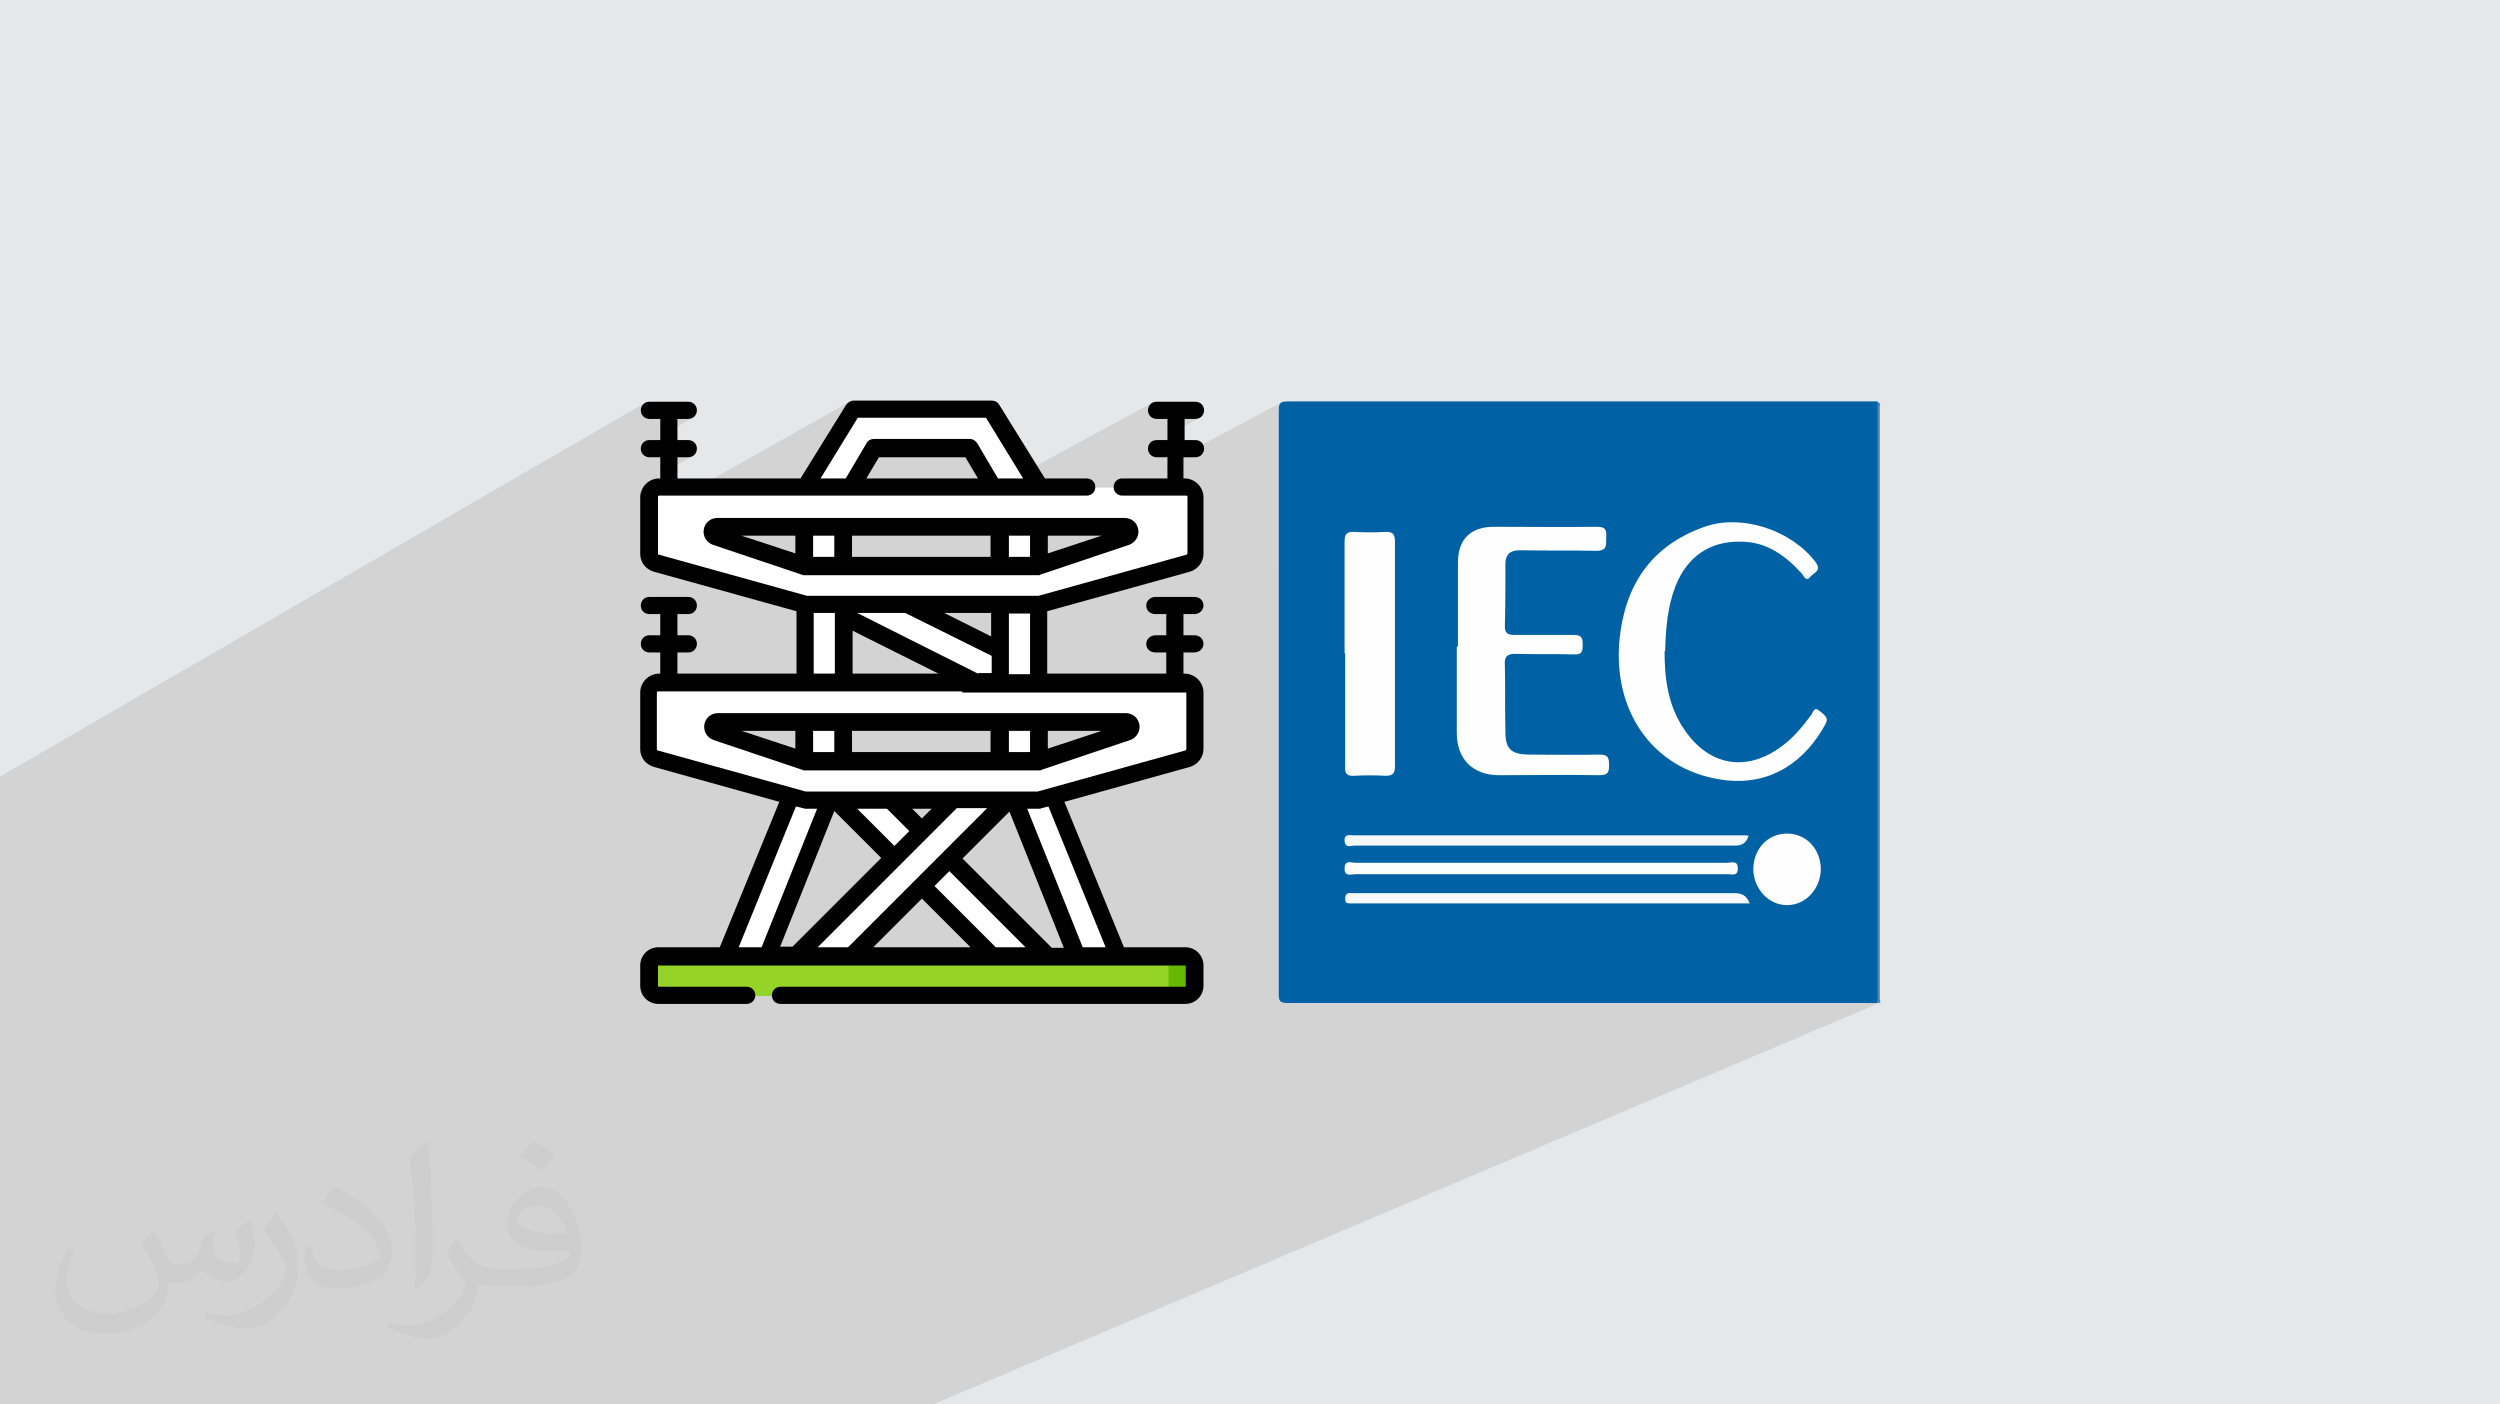
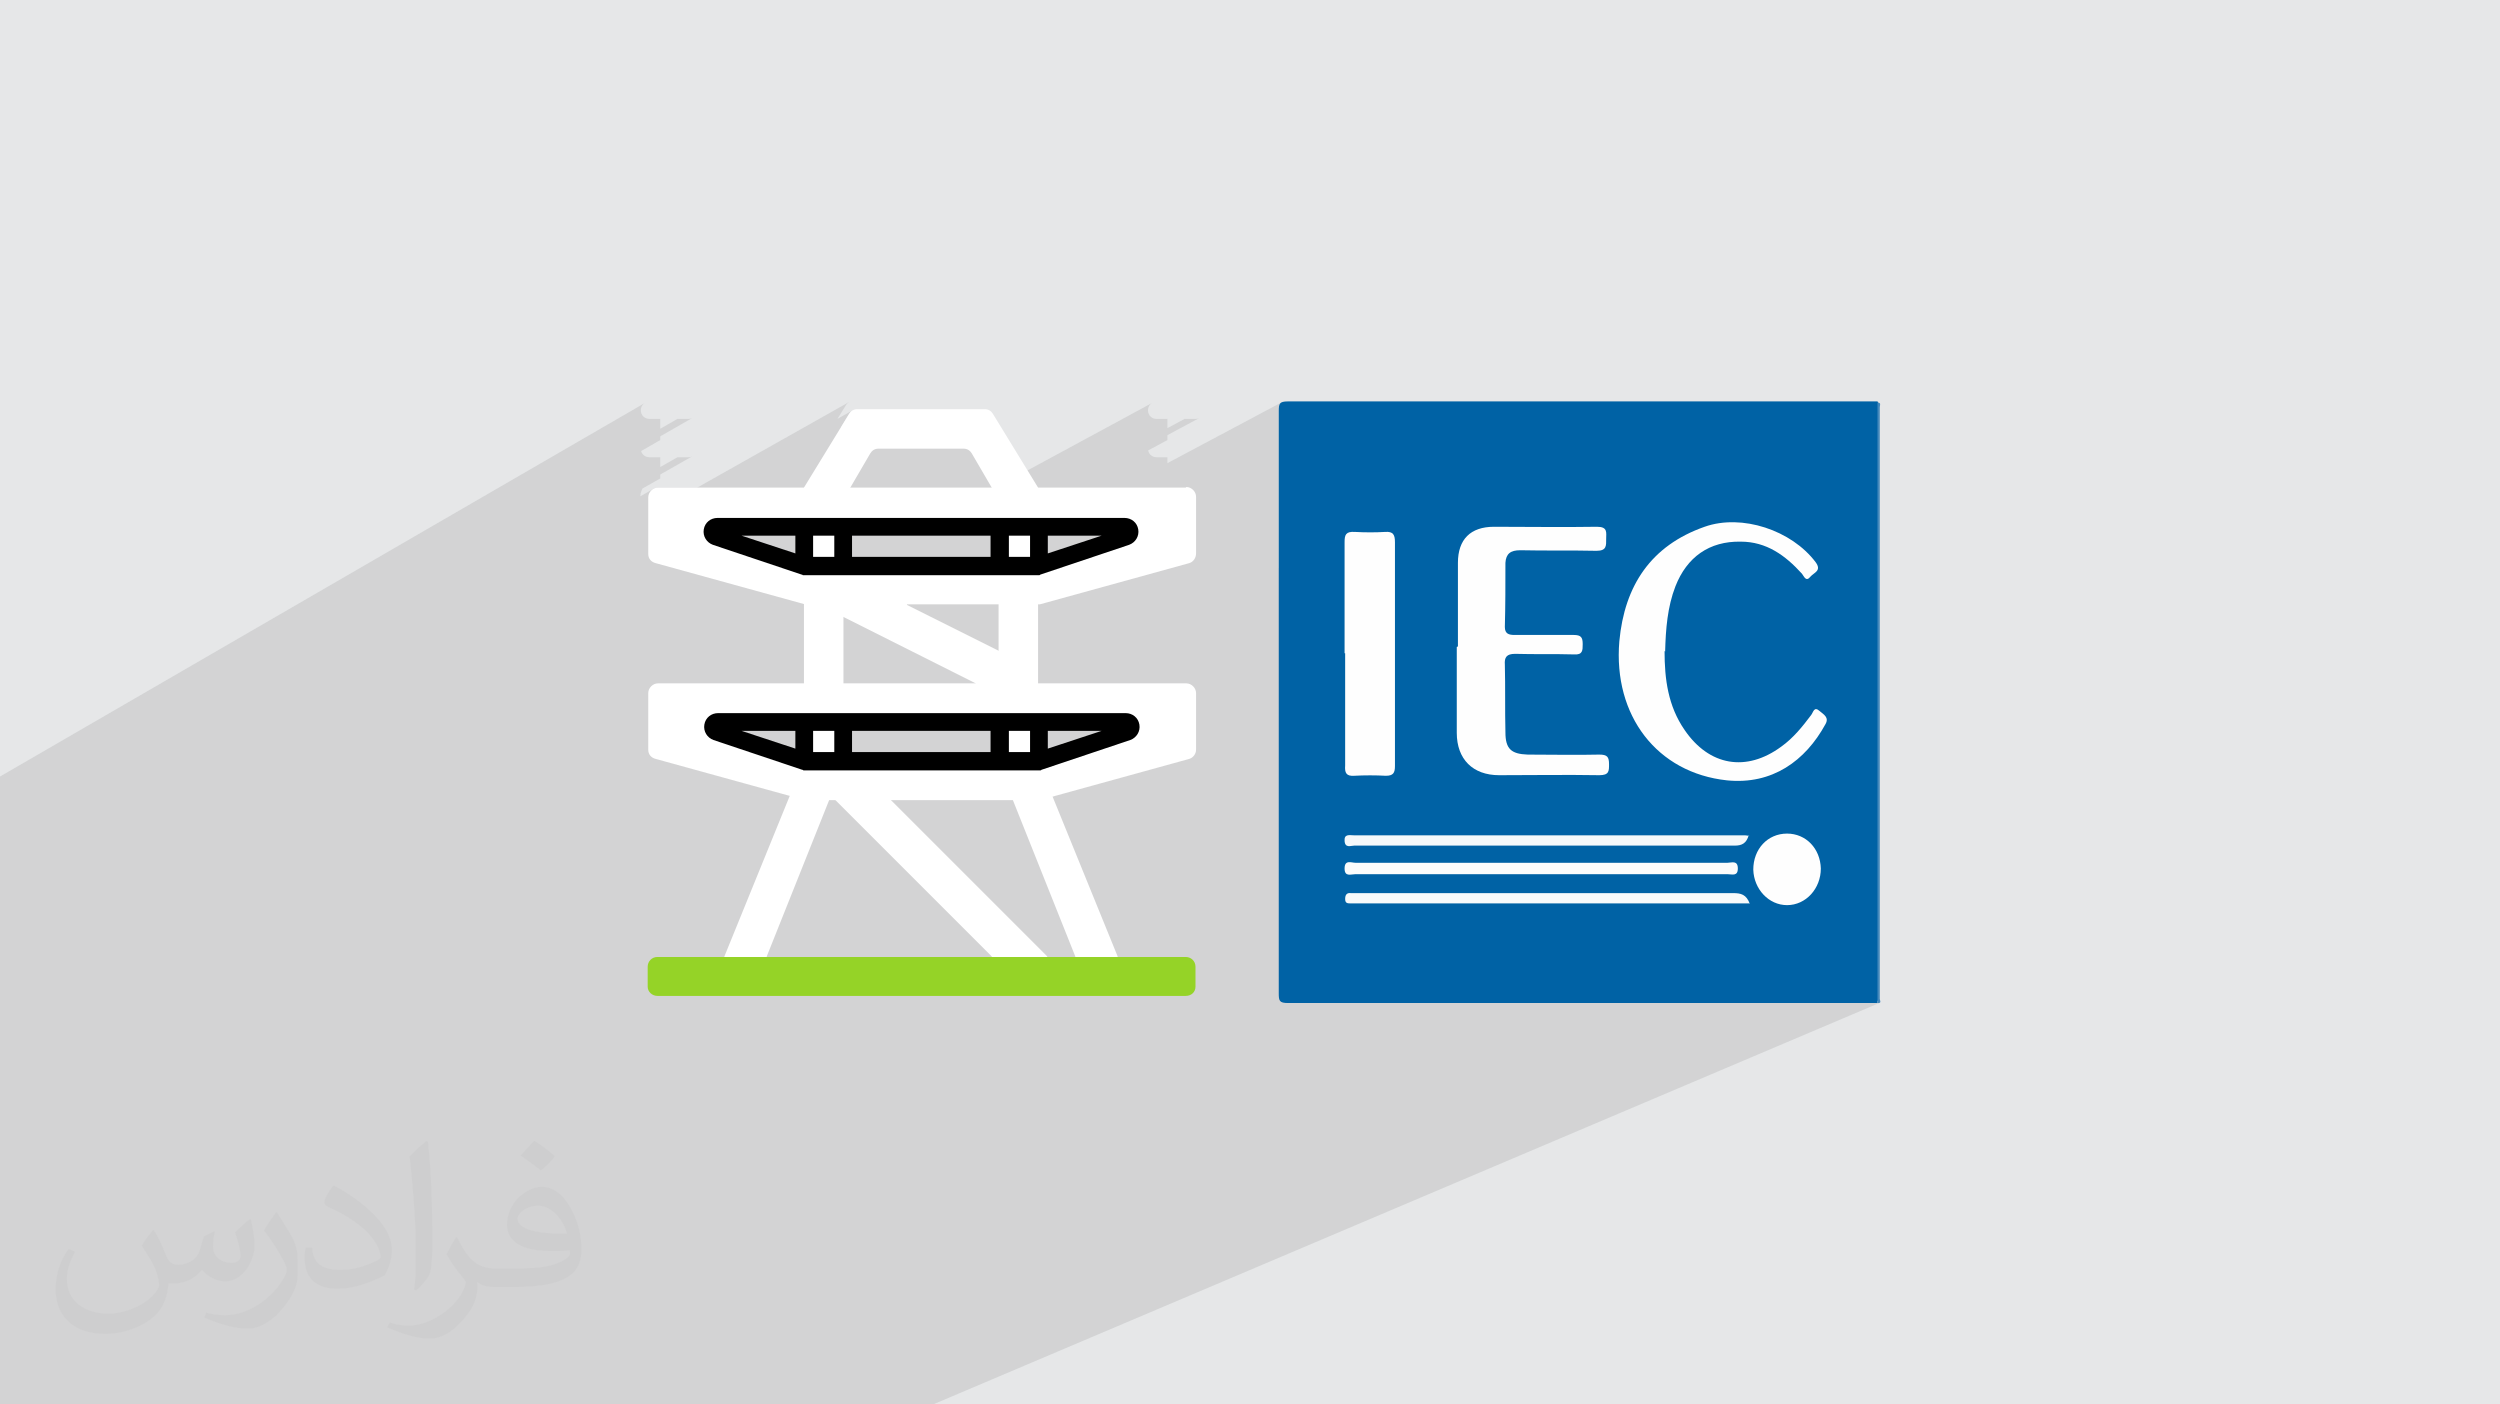
<svg xmlns="http://www.w3.org/2000/svg" xml:space="preserve" width="94.192mm" height="52.917mm" version="1.1" style="shape-rendering:geometricPrecision; text-rendering:geometricPrecision; image-rendering:optimizeQuality; fill-rule:evenodd; clip-rule:evenodd" viewBox="0 0 9404.92 5283.66">
  <defs>
    <style type="text/css">
   
    .fil12 {fill:black}
    .fil3 {fill:#0062A5}
    .fil4 {fill:#4589BC}
    .fil11 {fill:#65BA01}
    .fil10 {fill:#95D327}
    .fil0 {fill:#E6E7E8}
    .fil7 {fill:#F5F9FB}
    .fil6 {fill:#F7FAFB}
    .fil8 {fill:#FBFCFC}
    .fil5 {fill:#FEFEFE}
    .fil9 {fill:white}
    .fil2 {fill:#373435;fill-opacity:0.031}
    .fil1 {fill:#2B2A29;fill-opacity:0.102}
   
  </style>
  </defs>
  <g id="Layer_x0020_1">
    <polygon class="fil0" points="-0,0 9404.92,0 9404.92,5283.66 -0,5283.66 " />
    <polygon class="fil1" points="3503.64,5283.66 3503.62,5283.66 2480.36,5283.66 2329.29,5283.66 2299.66,5283.66 2195.78,5283.66 2064.15,5283.66 2032.21,5283.66 1957.97,5283.66 1940.36,5283.66 1916.76,5283.66 1872.73,5283.66 1835.95,5283.66 1830.09,5283.66 1811.81,5283.66 1533.1,5283.66 1480.8,5283.66 1431.44,5283.66 1355.84,5283.66 1355.83,5283.66 1332.72,5283.66 1304.15,5283.66 1210.08,5283.66 1197.96,5283.66 1196.21,5283.66 1171.96,5283.66 1148.26,5283.66 1143.33,5283.66 1140.23,5283.66 1136.1,5283.66 1072.97,5283.66 1070.33,5283.66 1054.43,5283.66 1046.37,5283.66 1013.16,5283.66 976.09,5283.66 955.67,5283.66 954.25,5283.66 947.59,5283.66 927.52,5283.66 921.57,5283.66 905.36,5283.66 898.94,5283.66 870.68,5283.66 803.41,5283.66 769.94,5283.66 761.06,5283.66 732.97,5283.66 700.03,5283.66 694.1,5283.66 682.79,5283.66 579.7,5283.66 568.81,5283.66 561.81,5283.66 554,5283.66 548.98,5283.66 530.56,5283.66 530.55,5283.66 494.21,5283.66 465.25,5283.66 455.18,5283.66 453.27,5283.66 396.95,5283.66 363.65,5283.66 334.94,5283.66 329.55,5283.66 285.24,5283.66 269.7,5283.66 266.81,5283.66 239.18,5283.66 218.46,5283.66 168.82,5283.66 166.95,5283.66 87.93,5283.66 85.94,5283.66 57.64,5283.66 37.07,5283.66 -0,5283.66 -0,5260.32 -0,5249.4 -0,5225.27 -0,5207.3 -0,5189 -0,5172.79 -0,5164.29 -0,5155.13 -0,5151.68 -0,5146.09 -0,5133.68 -0,5128.09 -0,5098.99 -0,5088.61 -0,5087.56 -0,5087.01 -0,5078.27 -0,5074.02 -0,5065.94 -0,5061.59 -0,5061.09 -0,5056.42 -0,5053.53 -0,5045.06 -0,5041.12 -0,5034.7 -0,5028.32 -0,5017.21 -0,5015.69 -0,5013.76 -0,5004.07 -0,5000.83 -0,4986.55 -0,4985.09 -0,4984.66 -0,4984.42 -0,4982.67 -0,4974.72 -0,4967.08 -0,4963.18 -0,4955.6 -0,4953.57 -0,4946.65 -0,4943.73 -0,4938.12 -0,4926.79 -0,4924 -0,4914.76 -0,4913.6 -0,4911.96 -0,4910.13 -0,4907.3 -0,4893.33 -0,4885.83 -0,4885.74 -0,4877.62 -0,4872.88 -0,4872.24 -0,4872.11 -0,4867.74 -0,4860.49 -0,4859.79 -0,4858.15 -0,4846.29 -0,4844.86 -0,4843.58 -0,4841.43 -0,4837.51 -0,4831.44 -0,4822.48 -0,4814.14 -0,4813.33 -0,4813.21 -0,4810.01 -0,4806.52 -0,4802.63 -0,4792.15 -0,4790.77 -0,4783.38 -0,4774.14 -0,4761.42 -0,4752.32 -0,4748.52 -0,4743.67 -0,4733.6 -0,4732.94 -0,4731.98 -0,4730.02 -0,4718.22 -0,4712.45 -0,4703.23 -0,4684.6 -0,4681.8 -0,4679.41 -0,4671.87 -0,4666.89 -0,4655.84 -0,4650.56 -0,4648.93 -0,4629.69 -0,4624.44 -0,4616.18 -0,4611.48 -0,4608.25 -0,4607.83 -0,4607.59 -0,4605.44 -0,4605.43 -0,4599.24 -0,4593.26 -0,4590.1 -0,4587.51 -0,4576.74 -0,4569.55 -0,4564.19 -0,4561.97 -0,4558.34 -0,4544.11 -0,4536.4 -0,4530.03 -0,4525.49 -0,4524.1 -0,4501.51 -0,4494.48 -0,4492.61 -0,4485.41 -0,4466.64 -0,4465.35 -0,4461.77 -0,4453.65 -0,4440.35 -0,4439.45 -0,4437.62 -0,4433.31 -0,4431.7 -0,4417.89 -0,4417.36 -0,4416.92 -0,4413.67 -0,4405.87 -0,4404.22 -0,4403.15 -0,4374.47 -0,4372.95 -0,4354.27 -0,4345.98 -0,4340.96 -0,4340.6 -0,4314.89 -0,4296.48 -0,4278.56 -0,4272.45 -0,4264.18 -0,4248.6 -0,4243.95 -0,4236.88 -0,4224.22 -0,4223.58 -0,4222.47 -0,4219.68 -0,4216.9 -0,4214.43 -0,4202.11 -0,4198.51 -0,4192.72 -0,4190.38 -0,4189.52 -0,4185.13 -0,4183.92 -0,4183.05 -0,4160.81 -0,4155.27 -0,4148.16 -0,4147.55 -0,4145.25 -0,4134.55 -0,4130.17 -0,4129.59 -0,4124.75 -0,4117.51 -0,4115.94 -0,4113.84 -0,4111.54 -0,4110.91 -0,4110.12 -0,4109.92 -0,4108.24 -0,4108.17 -0,4104.25 -0,4099.38 -0,4091.51 -0,4089.74 -0,4081.28 -0,4080.91 -0,4079.69 -0,4065.9 -0,4063.1 -0,4062.47 -0,4051.11 -0,4049.23 -0,4047.3 -0,4043.91 -0,4042.42 -0,4029.95 -0,4010.41 -0,4007.57 -0,4001.69 -0,3994.51 -0,3991.74 -0,3987.95 -0,3985.14 -0,3969.35 -0,3965.85 -0,3952.05 -0,3939.87 -0,3937.74 -0,3935.69 -0,3934.95 -0,3933.46 -0,3921.81 -0,3921.12 -0,3915.28 -0,3905.04 -0,3902.37 -0,3885.41 -0,3880.86 -0,3878.79 -0,3877.41 -0,3866.93 -0,3862.87 -0,3862.31 -0,3861.03 -0,3856.93 -0,3855.15 -0,3836.83 -0,3836.37 -0,3804.98 -0,3801.7 -0,3800.76 -0,3784.72 -0,3763.28 -0,3763.12 -0,3746.25 -0,3739.25 -0,3730.43 -0,3726.27 -0,3721.72 -0,3719.1 -0,3708.77 -0,3706.94 -0,3705.98 -0,3692.18 -0,3685.33 -0,3677.5 -0,3673.81 -0,3659.51 -0,3656.91 -0,3653.36 -0,3607.74 -0,3598.87 -0,3590.29 -0,3560.94 -0,3559.5 -0,3551.64 -0,3522.09 -0,3517.54 -0,3517 -0,3514.29 -0,3514.1 -0,3483.28 -0,3481.31 -0,3480.81 -0,3477.28 -0,3476.96 -0,3454.14 -0,3450.89 -0,3446.9 -0,3429.98 -0,3381.08 -0,3351.68 -0,3346.77 -0,3315.77 -0,3312.42 -0,3266.36 -0,3265.89 -0,3236.73 -0,3235.63 -0,3232.27 -0,3209.85 -0,3198.36 -0,3196.44 -0,3191.95 -0,3170.85 -0,3137.42 -0,3116.16 -0,3078.69 -0,3069.89 -0,3065.88 -0,3061.29 -0,3052.73 -0,3040 -0,3006.25 -0,2984.8 -0,2938.39 -0,2921.28 2424.27,1516.96 2419.6,1520.98 2415.82,1525.8 2413.04,1531.27 2411.3,1537.25 2410.71,1543.59 2411.39,1550.54 2413.34,1556.81 2416.39,1562.32 2420.41,1567 2425.22,1570.77 2430.7,1573.56 2436.68,1575.3 2443.01,1575.88 2483.92,1575.88 2483.92,1613.01 2548.53,1575.88 2589.45,1575.88 2596.4,1575.21 2602.67,1573.26 2608.18,1570.21 2483.92,1641.47 2483.92,1655.56 2412,1696.77 2413.34,1701.08 2416.39,1706.61 2420.41,1711.28 2425.22,1715.05 2430.7,1717.84 2436.68,1719.58 2443.01,1720.17 2483.92,1720.17 2483.92,1756.94 2548.53,1720.17 2589.45,1720.17 2596.4,1719.49 2602.67,1717.54 2608.18,1714.48 2483.92,1785.09 2483.92,1799.84 2417.41,1837.59 2414.21,1843.45 2410.02,1856.72 2408.96,1866.97 2455.21,1840.76 2461.41,1837.29 2468.17,1835.07 2475.31,1834.29 2622.99,1834.29 3196.18,1511.28 3192.66,1513.5 3189.38,1516.06 3186.42,1518.93 3183.8,1522.05 3150.5,1575.74 3207.22,1543.85 3203.54,1546.32 3200.2,1549.27 3197.19,1552.67 3194.57,1556.5 3163.63,1607.04 3226.85,1571.58 3125.64,1736.64 3270.74,1655.83 3274.7,1653.88 3278.85,1652.44 3283.04,1651.56 3287.15,1651.26 3648.93,1651.26 3652.96,1651.56 3656.93,1652.44 3660.82,1653.88 3664.54,1655.83 3668.07,1658.3 3671.34,1661.25 3674.31,1664.65 3676.92,1668.48 3754.45,1799.84 3809.61,1799.84 4337.73,1513.92 4332.21,1516.96 4327.54,1520.98 4323.76,1525.8 4320.98,1531.27 4319.24,1537.25 4318.65,1543.59 4319.33,1550.54 4321.28,1556.81 4324.32,1562.32 4328.34,1567 4333.16,1570.77 4338.63,1573.56 4344.61,1575.3 4350.95,1575.88 4391.86,1575.88 4391.86,1610.58 4456.47,1575.88 4497.38,1575.88 4504.33,1575.21 4510.6,1573.26 4391.86,1636.92 4391.86,1655.56 4319.29,1694.42 4319.33,1694.81 4321.28,1701.08 4324.32,1706.61 4328.34,1711.28 4333.16,1715.05 4338.63,1717.84 4344.61,1719.58 4350.95,1720.17 4391.86,1720.17 4391.86,1742.3 4819.98,1514.3 4815.74,1517.9 4813.01,1522.81 4811.47,1529.17 4810.79,1537.09 4810.63,1546.7 4810.63,1615.13 4810.63,1683.57 4810.63,1752.02 4810.63,1820.45 4810.63,1888.89 4810.63,1957.33 4810.63,2025.77 4810.63,2094.21 4810.63,2137.54 5069.62,2005.01 5076.43,2002.29 5085.47,2000.97 5097.02,2001.07 5104.29,2001.45 5111.55,2001.78 5118.81,2002.06 5126.06,2002.28 5133.3,2002.46 5140.52,2002.59 5147.72,2002.66 5154.91,2002.69 5162.05,2002.66 5169.18,2002.59 5176.27,2002.46 5183.33,2002.28 5190.35,2002.06 5197.34,2001.78 5204.27,2001.45 5211.16,2001.07 5221.39,2000.97 5229.59,2002.29 5235.99,2005.01 5240.77,2009.15 5244.13,2014.7 5246.29,2021.67 5247.43,2030.05 5247.77,2039.83 5247.77,2066.08 5247.77,2092.34 5247.77,2118.62 5247.77,2144.9 5247.77,2147.54 5549.72,1995.37 5561.86,1990.48 5575,1986.64 5589.13,1983.9 5604.23,1982.24 5620.3,1981.69 5632.41,1981.7 5644.52,1981.71 5656.64,1981.74 5668.76,1981.78 5680.87,1981.82 5692.98,1981.88 5705.09,1981.93 5717.2,1981.99 5729.32,1982.06 5741.43,1982.13 5753.55,1982.19 5765.66,1982.26 5777.77,1982.32 5789.88,1982.39 5802,1982.45 5814.12,1982.5 5826.23,1982.55 5838.34,1982.59 5850.45,1982.62 5862.56,1982.64 5874.68,1982.65 5886.8,1982.65 5898.91,1982.63 5911.02,1982.6 5923.13,1982.56 5935.24,1982.49 5947.36,1982.41 5959.47,1982.31 5971.59,1982.19 5983.7,1982.05 5995.81,1981.88 6007.92,1981.69 6021.15,1982.66 6030.56,1985.42 6036.8,1989.76 6040.49,1995.42 6042.26,2002.2 6042.74,2009.86 6042.57,2018.16 6042.53,2019.7 7063.11,1514.4 7063.11,1584.86 7063.11,1655.33 7063.11,1725.83 7063.11,1796.32 7063.11,1866.83 7063.11,1937.36 7063.11,2007.88 7063.11,2078.42 7063.11,2148.98 7063.11,2219.53 7063.11,2290.1 7063.11,2360.68 7063.11,2431.26 7063.11,2501.85 7063.11,2572.46 7063.11,2643.06 7063.11,2713.67 7063.11,2784.28 7063.11,2854.91 7063.11,2925.54 7063.11,2996.17 7063.11,3066.81 7063.11,3137.45 7063.11,3208.09 7063.11,3278.75 7063.11,3349.4 7063.11,3420.05 7063.11,3490.71 7063.11,3561.36 7063.11,3632.02 7063.11,3702.67 7063.11,3773.33 7068.42,3773.48 7071.71,3772.49 3509.51,5283.66 " />
    <path class="fil2" d="M578.49 4627.69c17.95,27.21 29.6,53.36 40.96,82.43 8.45,16.91 12.93,48.09 52.57,48.09 11.61,0 28.28,-3.42 43.06,-11.61 16.63,-8.73 29.32,-21.94 35.94,-42l15.85 -53.36 38.57 -19.02 2.64 2.64c-5.27,20.09 -6.59,39.36 -6.59,54.43 0,44.63 38.57,61.56 69.22,61.56 17.95,0 34.09,-8.73 34.09,-25.11 0,-21.13 -8.98,-57.06 -20.62,-89.29 17.95,-17.95 35.94,-35.94 56.53,-50.47l3.17 1.6c8.98,38.04 14,75.56 14,100.66 0,24.57 -10.83,51.79 -19.81,69.49 -18.49,34.87 -51.25,62.62 -90.87,62.62 -30.1,0 -63.65,-15.07 -86.66,-43.06l-1.32 0c-21.66,26.96 -55.22,51.25 -108.86,51.25l-16.63 0c-2.64,35.41 -10.29,60.49 -21.94,82.95 -31.95,62.34 -126.81,106.47 -216.1,106.47 -124.17,0 -186.51,-71.59 -186.51,-166.96 0,-58.91 19.27,-113.6 48.88,-152.42l24.29 10.04c-18.49,35.41 -30.91,68.68 -30.91,101.45 0,89.29 72.66,131.83 156.4,131.83 77.68,0 173.83,-49.41 191.28,-106.72 -6.59,-62.62 -30.1,-91.93 -66.04,-148.99 10.83,-19.02 24.83,-38.04 42.28,-58.38l3.17 0 0 0 0 0 -0.02 -0.09zm1432.13 -336.04c26.15,16.39 51.79,35.66 76.87,57.85 -14,19.81 -31.45,37.79 -53.11,53.64 -25.11,-20.34 -50.19,-37.79 -75.84,-56.27 17.42,-19.55 34.62,-38.29 52.04,-55.22l0 0 0 0 0 0 0 0 0 0 0.03 0zm13.47 244.11c-42.28,0 -76.87,27.75 -76.87,48.34 0,44.13 84.53,57.85 185.72,57.31 -12.68,-51.79 -57.06,-105.68 -108.86,-105.68l0.01 0.03zm-94.86 236.19c54.96,0 103.04,-1.6 139.74,-10.83 40.96,-10.29 75.56,-30.91 75.56,-45.17 0,-3.7 0,-8.19 -1.32,-11.89 -22.98,2.11 -49.41,2.11 -72.38,2.11 -74.49,0 -131.55,-16.91 -154.02,-58.66 -5.55,-11.61 -9.51,-24.57 -9.51,-39.36 0,-40.43 17.42,-79.79 48.09,-107 25.61,-22.45 53.89,-36.44 82.67,-36.44 52.04,0 93.51,41.75 122.57,107.54 15.85,35.94 26.68,77.4 26.68,129.72 0,34.87 -9.51,64.19 -31.17,85.85 -40.43,39.11 -114.92,53.89 -229.04,53.89l-51.79 0 0 0 -13.47 0c-28.28,0 -48.62,-5.02 -64.72,-17.42l-2.64 0c0.79,6.59 1.32,12.93 1.32,19.02 0,25.61 -8.45,58.38 -25.61,84.53 -50.72,75.3 -105.68,108.04 -153.24,108.04 -48.09,0 -107,-18.49 -160.11,-42.54l9.51 -18.49c17.17,7.13 40.96,11.89 73.7,11.89 85.85,0 198.66,-82.43 212.66,-163 -3.17,-6.59 -8.98,-15.32 -17.17,-24.57 -25.11,-29.85 -40.96,-54.68 -55.75,-80.83 12.68,-25.11 24.29,-45.17 35.13,-63.4l4.49 -0.53c36.72,74.77 69.99,117.55 144.23,117.55l11.61 0 0 0 53.89 0 0 0 0 0 0 0 0 0 0 0 0.09 0.01zm-371.98 79c6.34,-34.34 6.87,-72.91 6.87,-108.86l0 -53.36c0,-99.6 -12.68,-244.36 -22.98,-338.68 17.95,-19.27 43.06,-42 62.87,-57.31l5.81 1.6c13.47,118.62 16.63,256 16.63,383.06 0,33.3 -1.32,65.79 -4.49,89.55 -1.85,30.1 -19.27,52.83 -56.53,87.7l-8.19 -3.7zm-382.8 -157.19c1.85,46.77 24.83,83.49 105.15,83.49 49.93,0 92.19,-12.93 138.96,-35.13 8.45,-3.7 12.93,-8.73 12.93,-12.93 0,-29.32 -22.45,-68.15 -60.23,-103.55 -36.72,-33.3 -85.34,-62.62 -130.76,-82.18 -15.6,-6.59 -20.62,-13.47 -20.62,-20.09 0,-13.47 17.95,-41.75 32.77,-62.09l5.02 -0.53c52.04,27.21 110.17,67.64 153.24,112.53 39.11,41.47 63.4,83.49 63.4,129.19 0,33.81 -10.29,65.51 -26.96,95.11 -57.06,28.79 -117.83,50.72 -178.06,50.72 -73.17,0 -123.1,-34.34 -123.1,-114.92 0,-8.73 0,-22.19 3.17,-39.64l25.11 0 0 0 0 0 0 0 0 0 0 0 -0.02 0zm-132.37 -132.9l45.45 73.45c16.63,27.21 32.23,56.81 32.23,103.55l0 59.7c0,48.34 -30.91,100.13 -80.83,151.38 -39.11,34.62 -73.7,49.41 -105.68,49.41 -47.55,0 -101.98,-14.79 -164.85,-41.75l7.13 -18.49c19.81,5.27 42.79,9.77 71.06,9.77 90.36,-0.53 182.8,-66.57 225.08,-147.15 5.02,-9.26 6.87,-17.95 6.87,-24.04 0,-9.26 -5.02,-19.55 -8.98,-28.79 -22.98,-43.31 -48.62,-82.95 -76.87,-119.68 14.79,-23.25 29.6,-45.7 45.7,-67.9l3.7 0.53 0 0 0 0 0 0 0 0 0 0 -0.02 0.01z" />
    <g id="_1958826236880">
      <g>
        <path class="fil3" d="M7063.11 3773.34c-738.63,0 -1479.41,0 -2218.02,0 -32.3,0 -34.46,-8.62 -34.46,-36.6 0,-730.01 0,-1460.02 0,-2190.03 0,-27.99 2.16,-36.6 34.46,-36.6 738.62,0 1479.4,0 2218.02,0 8.61,12.92 4.3,30.14 4.3,43.06 0,723.55 0,1447.1 0,2170.65 0,15.07 4.3,30.14 -4.3,43.06l0 6.46z" />
        <path class="fil4" d="M7063.11 3773.34c0,-753.7 0,-1507.4 0,-2258.94 15.07,0 8.61,10.76 8.61,17.22 0,742.93 0,1483.71 0,2226.63 0,4.31 8.62,17.23 -8.61,15.08l0 0.01z" />
        <path class="fil5" d="M5484.65 2431.76c0,-105.52 0,-211.04 0,-314.4 0,-88.29 47.37,-135.66 135.65,-135.66 129.2,0 258.42,2.16 387.62,0 40.91,0 34.45,21.54 34.45,45.22 0,25.84 2.16,45.22 -36.6,45.22 -94.76,-2.16 -191.66,0 -286.41,-2.16 -36.6,0 -53.84,12.92 -56,47.37 0,79.68 0,161.52 -2.15,241.19 0,25.83 15.07,30.14 36.6,30.14 73.22,0 146.44,0 221.79,0 28,0 34.46,8.61 34.46,34.45 0,23.68 0,40.91 -32.3,38.76 -73.22,-2.16 -146.44,0 -221.8,-2.16 -32.29,0 -40.91,12.92 -38.75,40.91 2.15,83.99 0,170.12 2.15,254.12 0,62.45 21.54,81.83 83.98,83.98 90.45,0 180.9,2.15 269.18,0 30.14,0 36.6,8.61 36.6,36.6 0,25.84 0,40.91 -36.6,40.91 -124.89,-2.16 -249.8,0 -376.85,0 -99.06,0 -159.36,-60.3 -159.36,-159.36 0,-107.67 0,-215.33 0,-323.01l4.32 -2.13z" />
        <path class="fil5" d="M6262.03 2448.98c0,105.51 12.92,206.73 75.37,297.17 92.6,135.66 232.57,159.36 363.93,62.46 45.22,-32.3 79.68,-75.38 111.98,-118.44 8.62,-10.76 10.76,-34.45 32.3,-15.08 15.07,12.92 36.6,23.69 21.53,49.54 -75.37,137.82 -200.27,228.26 -370.39,211.04 -262.72,-28 -428.53,-243.34 -404.84,-523.29 19.38,-208.88 118.43,-359.63 320.85,-430.69 139.97,-49.54 327.31,12.92 417.76,133.51 23.68,32.29 -6.46,38.75 -19.38,53.84 -17.22,21.53 -23.68,0 -32.29,-10.76 -62.46,-68.92 -133.51,-120.6 -230.41,-120.6 -118.44,-2.15 -202.42,58.15 -245.5,167.98 -30.14,77.52 -36.6,161.51 -38.76,245.49l-2.15 -2.16z" />
        <path class="fil5" d="M5058.27 2457.59c0,-139.97 0,-277.79 0,-417.76 0,-27.99 4.3,-40.91 38.75,-38.76 38.76,2.16 77.53,2.16 114.14,0 30.14,-2.15 36.6,10.77 36.6,38.76 0,279.95 0,562.05 0,841.99 0,25.84 -6.46,36.6 -34.46,36.6 -38.75,-2.15 -79.68,-2.15 -118.43,0 -30.14,2.16 -36.6,-10.76 -34.46,-38.75 0,-142.12 0,-282.1 0,-422.07l-2.15 -0.01z" />
        <path class="fil6" d="M6580.74 3398.63c-17.22,0 -32.3,0 -47.37,0 -475.91,0 -953.97,0 -1429.88,0 -8.61,0 -17.22,0 -23.68,0 -12.92,0 -19.38,-2.15 -19.38,-17.22 0,-15.07 6.46,-23.68 21.54,-21.53 8.61,0 17.22,0 23.68,0 471.6,0 943.2,0 1414.8,0 27.99,0 49.54,4.3 62.46,40.91l-2.17 -2.16z" />
        <path class="fil7" d="M6578.58 3142.38c-8.61,30.14 -25.83,38.75 -51.68,38.75 -478.06,0 -953.97,0 -1432.02,0 -12.92,0 -34.46,10.77 -36.6,-17.22 -2.16,-27.99 19.37,-21.53 34.45,-21.53 488.83,0 975.5,0 1464.32,0 6.46,0 12.92,0 23.68,2.15l-2.15 -2.15z" />
        <path class="fil8" d="M5794.74 3245.75c234.71,0 469.44,0 704.16,0 15.07,0 38.75,-10.77 38.75,21.53 0,30.14 -21.53,21.54 -36.6,21.54 -467.29,0 -934.59,0 -1404.03,0 -15.07,0 -38.75,10.76 -38.75,-21.54 0,-34.45 25.84,-21.53 40.91,-21.53 230.41,0 462.99,0 695.56,0l0.01 0z" />
        <path class="fil5" d="M6849.91 3267.28c0,75.38 -56,137.81 -127.05,137.81 -68.92,0 -124.9,-60.3 -127.05,-133.51 0,-77.52 53.84,-135.65 127.05,-135.65 71.06,0 124.89,55.99 127.05,131.35z" />
      </g>
      <g>
        <polygon class="fil9" points="3760.92,2450.17 3412.05,2275.74 3412.05,2243.44 3147.2,2243.44 3147.2,2320.98 3173.03,2320.98 3670.47,2570.77 3670.47,2594.45 3825.52,2594.45 3825.52,2450.17 " />
        <path class="fil9" d="M3119.19 3010.06l-234.71 587.89 0 32.29 -159.36 0 0 -32.29 245.5 -602.96 53.84 -131.36 0 -1029.33 170.12 -277.8c6.46,-10.76 17.22,-17.22 30.14,-17.22l480.21 0c12.92,0 23.68,6.46 30.14,17.22l170.12 277.8 0 1029.33 53.84 131.36 245.5 602.96 0 32.29 -159.36 0 0 -32.29 -234.72 -587.89 -53.84 -146.44 0 -882.89 -25.84 -146.44 -75.37 -129.2c-6.46,-10.76 -17.22,-17.22 -30.14,-17.22l-320.85 0c-12.92,0 -23.69,6.46 -30.15,17.22l-75.37 129.2 -25.84 146.44 0 882.89 -53.84 146.44 -0.02 0z" />
        <polygon class="fil9" points="3939.65,3597.95 3351.77,3010.06 3351.77,2984.23 3142.87,2984.23 3142.87,3010.06 3730.77,3597.95 3730.77,3625.94 3939.65,3625.94 " />
-         <polygon class="fil9" points="3203.18,3597.95 3791.06,3010.06 3791.06,2984.23 3584.33,2984.23 3584.33,3010.06 2996.45,3597.95 2996.45,3625.94 3203.18,3625.94 " />
        <path class="fil9" d="M4460.78 2570.77l-1985.46 0c-19.38,0 -36.6,17.22 -36.6,36.6l0 213.19c0,17.22 10.77,30.14 28,34.45l562.04 155.05 882.9 0 562.04 -155.05c15.08,-4.3 25.84,-19.38 25.84,-34.45l0 -213.19c0,-19.38 -17.22,-36.6 -36.6,-36.6l0 0 0 0 -2.15 0zm-217.5 183.04l-333.78 111.97 -882.89 0 -333.78 -111.97c-19.38,-6.46 -15.08,-36.61 6.46,-36.61l1537.54 0c21.53,0 25.83,30.15 6.45,36.61l0 0 0.01 0z" />
        <path class="fil10" d="M4460.78 3746.54l-1987.61 0c-19.38,0 -36.6,-15.07 -36.6,-34.45l0 -75.38c0,-19.38 15.07,-36.6 36.6,-36.6l1987.61 0c19.37,0 36.6,15.08 36.6,36.6l0 75.38c0,19.38 -15.08,34.45 -36.6,34.45z" />
-         <path class="fil11" d="M4460.78 3597.95l-101.22 0c19.38,0 36.6,15.07 36.6,36.6l0 75.37c0,19.38 -15.07,34.46 -36.6,34.46l101.22 0c19.37,0 36.6,-15.08 36.6,-34.46l0 -75.37c0,-19.38 -15.08,-36.6 -36.6,-36.6z" />
        <path class="fil9" d="M4460.78 1834.29l-1985.46 0c-19.38,0 -36.6,17.22 -36.6,36.6l0 213.19c0,17.22 10.77,30.14 28,34.45l562.04 155.06 882.9 0 562.04 -155.06c15.08,-4.3 25.84,-19.38 25.84,-36.6l0 -213.19c0,-19.38 -17.22,-36.6 -36.6,-36.6l0 0 0 0 -2.15 2.16zm-217.5 183.04l-333.78 111.97 -882.89 0 -333.78 -111.97c-19.38,-6.46 -15.08,-36.6 6.46,-36.6l1537.54 0c21.53,0 25.83,30.14 6.45,36.6l0 0 0.01 0z" />
-         <path class="fil12" d="M4497.38 1720.17c19.38,0 32.3,-15.08 32.3,-32.3 0,-19.38 -15.07,-32.3 -32.3,-32.3l-40.91 0 0 -79.68 40.91 0c19.38,0 32.3,-15.07 32.3,-32.29 0,-19.38 -15.07,-32.3 -32.3,-32.3l-146.43 0c-19.38,0 -32.3,15.07 -32.3,32.3 0,19.37 15.07,32.29 32.3,32.29l40.91 0 0 79.68 -40.91 0c-19.38,0 -32.3,15.08 -32.3,32.3 0,19.38 15.07,32.3 32.3,32.3l40.91 0 0 79.67 -170.12 0c-19.38,0 -32.3,15.08 -32.3,32.3 0,19.38 15.08,32.3 32.3,32.3l241.18 0c2.16,0 4.31,2.16 4.31,4.3l0 213.19c0,2.16 -2.16,2.16 -2.16,4.31l-557.74 155.05 -872.14 0 -557.74 -155.05c-2.16,0 -2.16,-2.16 -2.16,-4.31l0 -213.19c0,-2.15 2.16,-4.3 4.31,-4.3l1259.74 0c0,0 0,0 0,0 0,0 0,0 0,0l172.28 0c0,0 0,0 0,0 0,0 0,0 0,0l176.58 0c19.38,0 32.3,-15.08 32.3,-32.3 0,-19.38 -15.08,-32.3 -32.3,-32.3l-157.2 0 -172.28 -277.79c-6.46,-10.76 -17.22,-15.07 -27.99,-15.07l-518.97 0c-10.76,0 -21.53,6.46 -27.99,15.07l-172.28 277.79 -462.99 0 0 -79.67 40.92 0c19.37,0 32.29,-15.08 32.29,-32.3 0,-19.38 -15.07,-32.3 -32.29,-32.3l-40.92 0 0 -79.68 40.92 0c19.37,0 32.29,-15.07 32.29,-32.29 0,-19.38 -15.07,-32.3 -32.29,-32.3l-146.44 0c-19.38,0 -32.3,15.07 -32.3,32.3 0,19.37 15.08,32.29 32.3,32.29l40.91 0 0 79.68 -40.91 0c-19.38,0 -32.3,15.08 -32.3,32.3 0,19.38 15.08,32.3 32.3,32.3l40.91 0 0 79.67 -4.3 0c-38.76,0 -71.06,32.3 -71.06,71.07l0 213.19c0,32.29 21.53,58.14 51.68,66.76l536.21 148.59 0 234.72 -447.92 0 0 -79.68 40.92 0c19.38,0 32.29,-15.08 32.29,-32.3 0,-19.38 -15.07,-32.3 -32.29,-32.3l-40.92 0 0 -79.68 40.92 0c19.38,0 32.29,-15.07 32.29,-32.29 0,-19.38 -15.07,-32.3 -32.29,-32.3l-146.44 0c-19.38,0 -32.3,15.07 -32.3,32.3 0,19.38 15.08,32.29 32.3,32.29l40.91 0 0 79.68 -40.91 0c-19.38,0 -32.3,15.08 -32.3,32.3 0,19.38 15.08,32.3 32.3,32.3l40.91 0 0 79.68 -4.3 0c-38.76,0 -71.06,32.29 -71.06,71.06l0 213.19c0,32.3 21.53,58.14 51.68,66.76l471.6 131.35 -223.95 546.97 -230.41 0c-38.76,0 -68.91,30.14 -68.91,68.92l0 75.37c0,38.76 30.14,68.92 68.91,68.92l331.63 0c19.37,0 32.29,-15.08 32.29,-32.3 0,-19.38 -15.07,-32.29 -32.29,-32.29l-331.63 0c-2.16,0 -2.16,-2.16 -2.16,-2.16l0 -75.38c0,-2.15 0,-2.15 2.16,-2.15l251.96 0c0,0 0,0 0,0 0,0 0,0 0,0l157.2 0c0,0 0,0 0,0 0,0 0,0 0,0l1053.02 0c0,0 0,0 0,0 0,0 0,0 0,0l109.82 0c0,0 0,0 0,0 0,0 0,0 0,0l157.2 0c0,0 0,0 0,0 0,0 0,0 0,0l251.96 0c2.16,0 2.16,2.15 2.16,2.15l0 75.38c0,2.16 -2.16,2.16 -2.16,2.16l-1522.48 0c-19.37,0 -32.29,15.07 -32.29,32.29 0,19.38 15.07,32.3 32.29,32.3l1522.48 0c38.76,0 68.92,-30.14 68.92,-68.92l0 -75.37c0,-38.76 -30.15,-68.92 -68.92,-68.92l-230.41 0 -223.95 -546.97 471.6 -131.35c30.14,-8.62 51.68,-36.6 51.68,-66.76l0 -213.19c0,-38.76 -32.29,-71.06 -71.06,-71.06l-4.3 0 0 -79.68 40.91 0c19.38,0 34.46,-15.08 34.46,-32.3 0,-19.38 -15.08,-32.3 -34.46,-32.3l-40.91 0 0 -79.68 40.91 0c19.38,0 34.46,-15.07 34.46,-32.29 0,-19.38 -15.08,-32.3 -34.46,-32.3l-146.44 0c-19.37,0 -34.45,15.07 -34.45,32.3 0,19.38 15.08,32.29 34.45,32.29l40.92 0 0 79.68 -40.92 0c-19.37,0 -34.45,15.08 -34.45,32.3 0,19.38 15.08,32.3 34.45,32.3l40.92 0 0 79.68 -447.92 0 0 -234.72 536.21 -148.59c30.14,-8.62 51.69,-36.6 51.69,-66.76l0 -213.19c0,-38.76 -32.3,-71.07 -71.07,-71.07l-4.3 0 0 -79.67 40.91 0 0 0 4.31 0zm-1238.22 79.67l47.38 -79.67 325.16 0 47.37 79.67 -419.91 0 0.01 0zm-32.3 -228.25l482.36 0 139.97 228.25 -94.75 0 -77.52 -131.35c-6.46,-10.76 -17.22,-17.22 -28,-17.22l-361.77 0c-10.76,0 -23.68,6.46 -28,17.22l-77.52 131.35 -94.75 0 139.97 -228.25 0.01 0zm452.22 962.58l-454.37 -228.26 180.89 0 325.17 161.51 0 64.61 -49.54 0 0 0 0 0 -2.15 2.15zm-471.6 -161.52l323.01 161.52 -323.01 0 0 -161.52zm521.13 21.54l-176.58 -88.3 176.58 0 0 88.3zm-667.56 -88.3l79.68 0 0 228.26 -79.68 0 0 -228.26zm-66.76 727.86l25.84 6.46c2.15,0 6.46,2.16 8.61,2.16l45.22 0 -208.88 521.12 -86.14 0 215.34 -529.74 0 0 0.01 0zm960.43 529.75l-333.78 -333.78 176.58 -176.58 204.57 512.51 -47.37 0 0 0 0 -2.15zm-208.88 0l-230.41 -230.41 56 -56 286.41 286.41 -114.14 0 0 0 2.15 0zm-277.79 -183.04l183.04 183.04 -366.09 0 183.04 -183.04zm-277.79 183.04l-114.14 0 415.61 -415.6c0,0 0,0 0,0 0,0 0,0 0,0l107.67 -107.68 114.14 0 -521.13 521.13 0 0 -2.15 2.15zm-256.26 0l204.57 -512.51 176.58 176.58 -333.78 333.78 -47.37 0 0 0 0 2.15zm534.05 -484.52l-36.6 -36.6 73.22 0 -36.6 36.6 -0.01 0zm-131.36 -36.61l83.99 83.98 -56 56 -139.97 -139.97 114.13 0 -2.16 -0.01zm822.6 521.13l-86.14 0 -208.87 -521.12 45.21 0c2.16,0 6.46,0 8.62,-2.16l25.84 -6.46 215.33 529.75 0.01 -0.01zm303.63 -958.27l0 213.19c0,2.15 -2.15,2.15 -2.15,4.3l-557.75 155.06 -88.29 0c0,0 0,0 0,0l-671.87 0c0,0 0,0 0,0l-23.68 0c0,0 0,0 0,0l-88.29 0 -557.74 -155.06c-2.16,0 -2.16,-2.16 -2.16,-4.3l0 -213.19c0,-2.16 2.16,-4.3 4.3,-4.3l551.29 0 -695.56 0c0,0 0,0 0,0l146.44 0 -146.44 0c0,0 0,0 0,0l1285.59 0c2.16,0 4.31,2.15 4.31,4.3l841.99 0 0 0 -0.01 0zm-667.56 -71.06l0 -86.14c0,0 0,0 0,0l0 -139.97 79.68 0 0 228.25 -79.68 0 0 0 0 -2.15z" />
        <path class="fil12" d="M2699.27 1948.43c-25.83,0 -47.37,17.22 -51.68,43.06 -4.3,25.84 10.76,49.54 34.45,58.14l333.78 111.98c0,0 0,0 0,0 2.16,0 2.16,0 4.31,2.16 0,0 0,0 0,0 2.15,0 2.15,0 4.3,0l146.44 0c0,0 0,0 0,0 0,0 0,0 0,0l734.32 0c2.16,0 4.3,0 4.3,0 0,0 0,0 0,0 2.16,0 2.16,0 4.3,-2.16 0,0 0,0 0,0l333.78 -111.98c23.69,-8.61 38.76,-32.29 34.46,-58.14 -4.3,-25.84 -25.84,-43.06 -51.69,-43.06l-1537.54 0 0 0 6.46 0zm1175.77 146.43l-79.68 0 0 -79.68 79.68 0 0 79.68zm-816.14 -79.68l79.68 0 0 79.68 -79.68 0 0 -79.68zm146.43 0l521.12 0 0 79.68 -521.12 0 0 -79.68zm-213.19 0l0 66.76 -202.42 -66.76 202.42 0zm949.66 66.76l0 -66.76 202.42 0 -202.42 66.76z" />
        <path class="fil12" d="M4236.82 2682.74l-327.31 0c0,0 0,0 0,0 0,0 0,0 0,0l-734.32 0c0,0 0,0 0,0 0,0 0,0 0,0l-146.44 0c0,0 0,0 0,0 0,0 0,0 0,0l-327.31 0c-25.84,0 -47.37,17.22 -51.68,43.06 -4.31,25.84 10.76,49.54 34.45,58.15l333.78 111.97c0,0 0,0 0,0 2.16,0 2.16,0 4.3,2.16 0,0 0,0 0,0 2.16,0 2.16,0 4.31,0l882.89 0c2.16,0 4.31,0 4.31,0 0,0 0,0 0,0 2.15,0 2.15,0 4.3,-2.16 0,0 0,0 0,0l333.78 -111.97c23.68,-8.62 38.76,-32.3 34.45,-58.15 -4.3,-25.84 -25.83,-43.06 -51.68,-43.06l0 0 2.16 0zm-361.77 146.44l-79.68 0 0 -79.68 79.68 0 0 79.68zm-816.14 -79.68l79.68 0 0 79.68 -79.68 0 0 -79.68zm146.43 0l521.12 0 0 79.68 -521.12 0 0 -79.68zm-213.19 0l0 66.76 -202.42 -66.76 202.42 0zm949.66 66.76l0 -66.76 202.42 0 -202.42 66.76z" />
      </g>
    </g>
  </g>
</svg>